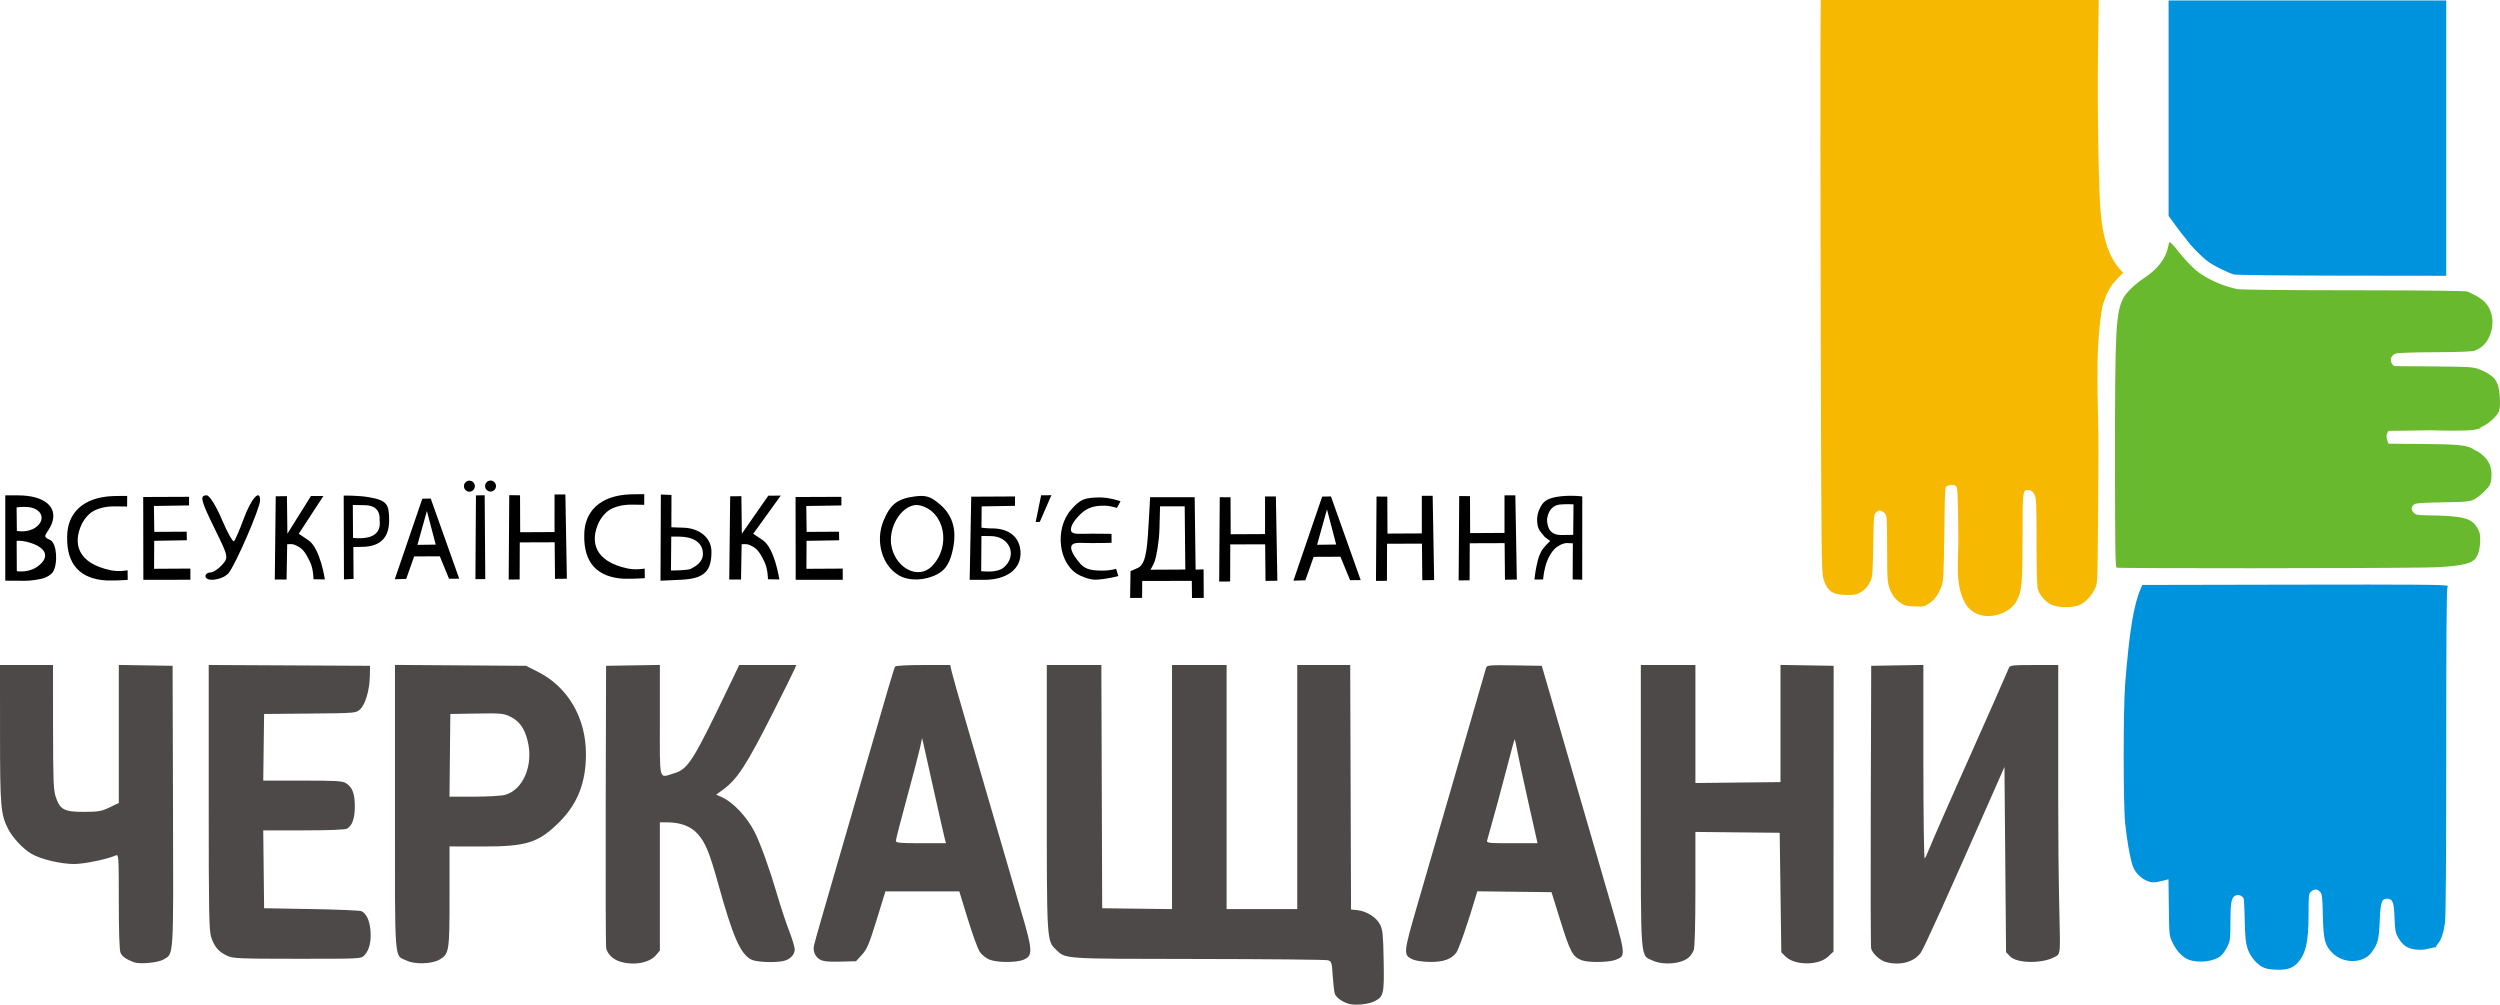
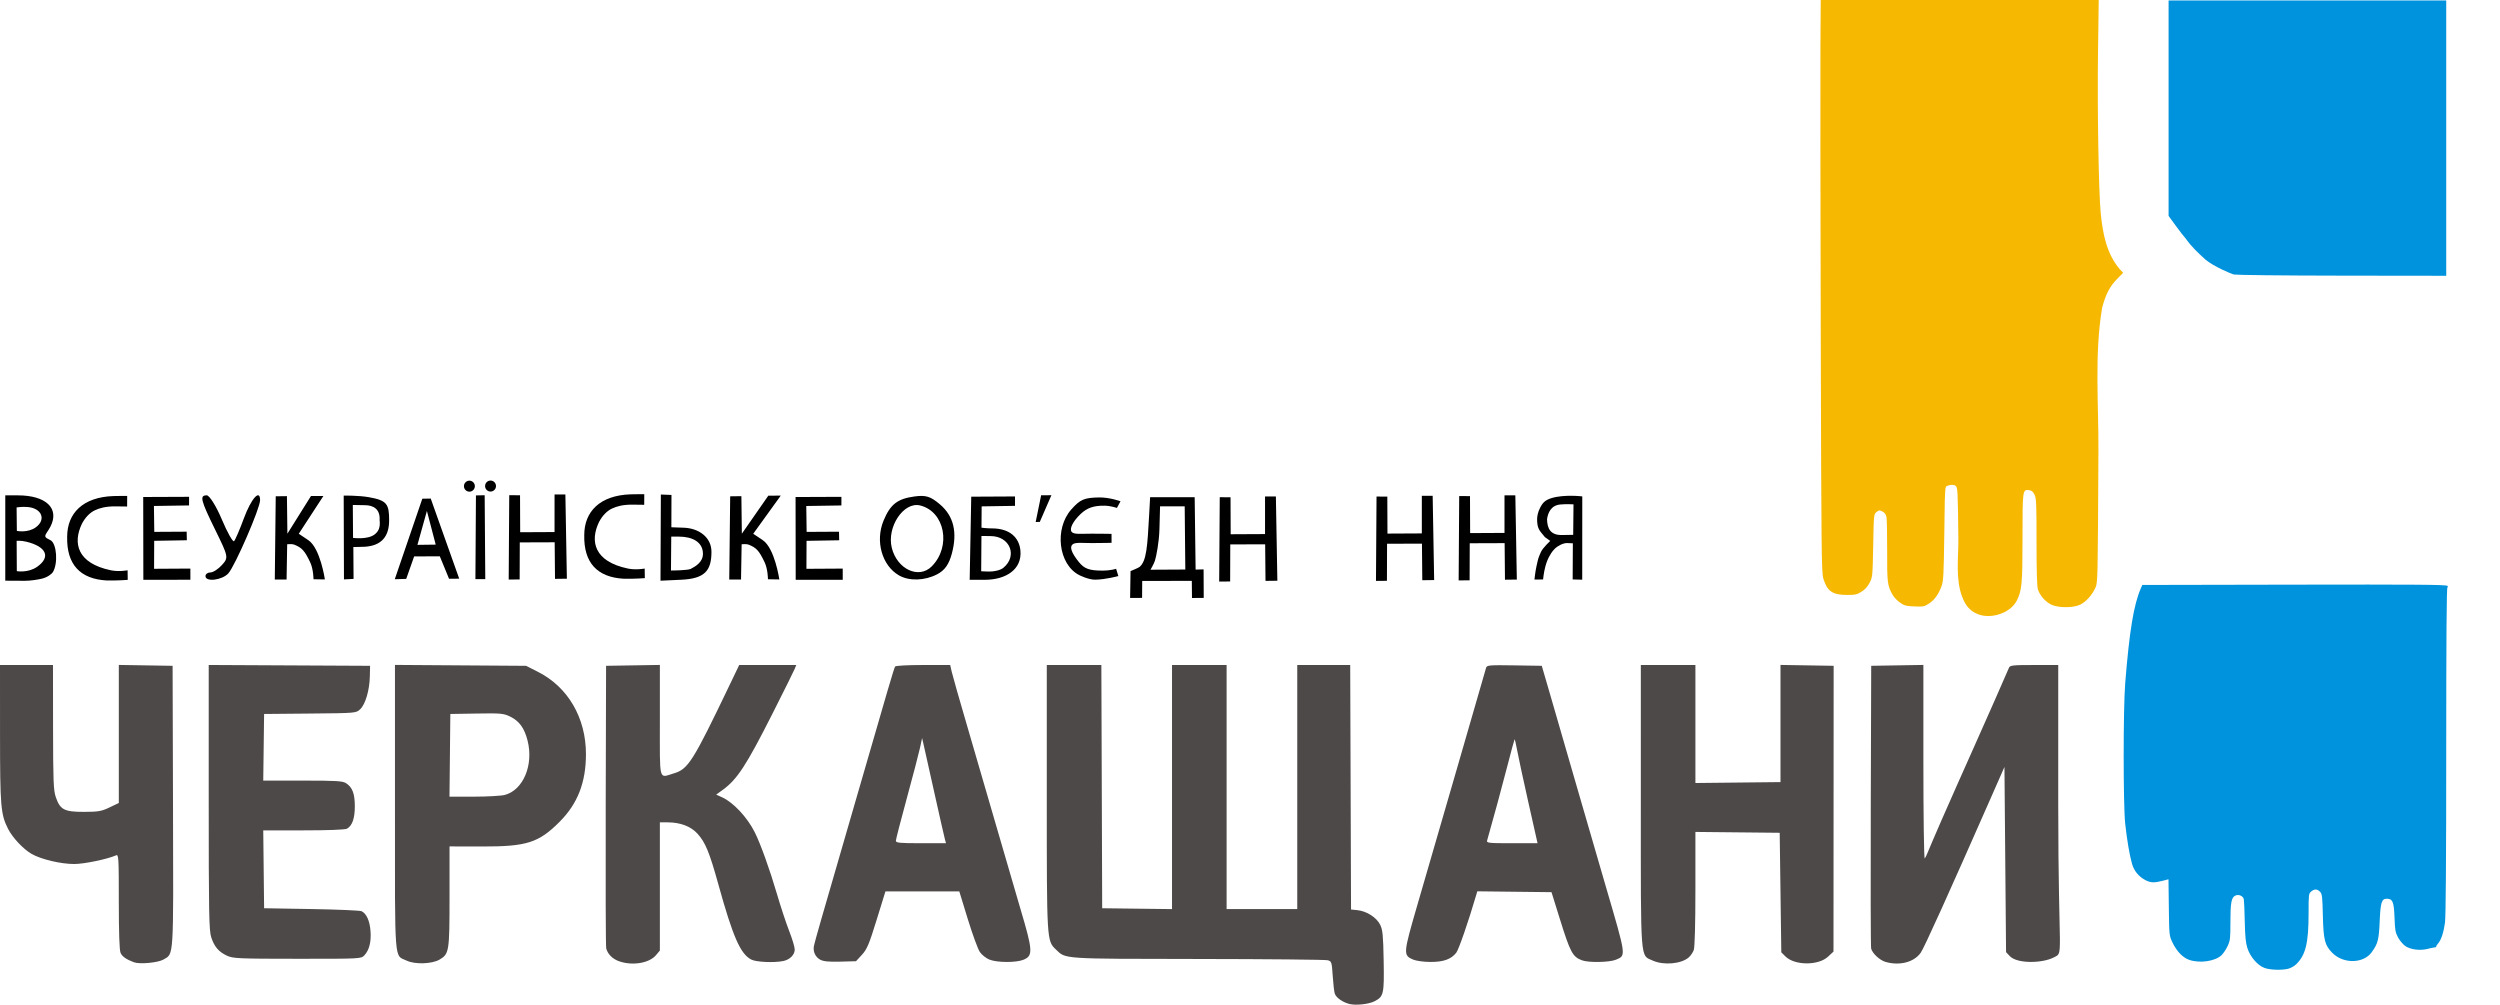
<svg xmlns="http://www.w3.org/2000/svg" xmlns:ns1="http://sodipodi.sourceforge.net/DTD/sodipodi-0.dtd" xmlns:ns2="http://www.inkscape.org/namespaces/inkscape" version="1.1" id="svg1" width="313.092" height="125.82" viewBox="0 0 313.092 125.82" ns1:docname="cherkashchany.svg" xml:space="preserve">
  <defs id="defs1" />
  <ns1:namedview id="namedview1" pagecolor="#ffffff" bordercolor="#000000" borderopacity="0.25" ns2:showpageshadow="2" ns2:pageopacity="0.0" ns2:pagecheckerboard="0" ns2:deskcolor="#d1d1d1" />
  <g id="g24" transform="translate(-0.11,-16.339)" ns2:label="рука">
    <path style="display:inline;fill:#0093dd;fill-opacity:1;stroke-width:0.888" d="m 283.718,137.563 c -0.861,-0.305 -1.799,-1.387 -2.149,-2.476 -0.213,-0.665 -0.289,-1.428 -0.332,-3.345 -0.031,-1.366 -0.084,-2.62 -0.119,-2.787 -0.084,-0.407 -0.631,-0.648 -1.048,-0.46 -0.507,0.228 -0.629,0.865 -0.63,3.306 -8.9e-4,2.085 -0.031,2.341 -0.344,3.01 -0.189,0.402 -0.526,0.911 -0.749,1.133 -0.785,0.777 -2.716,1.067 -4.059,0.609 -0.821,-0.28 -1.595,-1.092 -2.131,-2.235 -0.378,-0.806 -0.386,-0.887 -0.429,-4.341 l -0.044,-3.52 -0.755,0.196 c -1.021,0.265 -1.481,0.247 -2.122,-0.084 -0.844,-0.435 -1.442,-1.162 -1.693,-2.058 -0.317,-1.131 -0.631,-2.992 -0.852,-5.04 -0.253,-2.35 -0.253,-14.344 1.6e-4,-17.531 0.519,-6.541 1.075,-9.913 1.969,-11.942 l 0.176,-0.401 19.012,-0.038 c 15.06,-0.03 19.047,3.61e-4 19.182,0.145 0.107,0.114 0.114,0.183 0.019,0.183 -0.104,0 -0.152,6.395 -0.152,20.443 0,13.808 -0.051,20.81 -0.157,21.574 -0.176,1.265 -0.483,2.173 -0.889,2.626 -0.149,0.167 -0.241,0.333 -0.204,0.37 0.037,0.037 -0.044,0.076 -0.181,0.086 -0.137,0.01 -0.545,0.096 -0.906,0.19 -0.917,0.239 -2.107,0.094 -2.757,-0.336 -0.294,-0.194 -0.71,-0.676 -0.924,-1.07 -0.348,-0.639 -0.398,-0.914 -0.457,-2.511 -0.073,-1.972 -0.233,-2.365 -0.963,-2.365 -0.654,0 -0.792,0.438 -0.896,2.849 -0.1,2.302 -0.218,2.76 -0.991,3.84 -1.034,1.444 -3.535,1.496 -4.928,0.103 -0.956,-0.956 -1.124,-1.615 -1.197,-4.697 -0.056,-2.375 -0.093,-2.685 -0.347,-2.958 -0.352,-0.378 -0.717,-0.388 -1.127,-0.032 -0.299,0.259 -0.315,0.396 -0.315,2.763 0,3.712 -0.374,5.218 -1.578,6.363 -0.239,0.227 -0.689,0.472 -0.999,0.544 -0.836,0.194 -2.233,0.145 -2.935,-0.104 z m -3.83,-86.844 c -0.321,-0.063 -2.63,-1.046 -3.588,-1.884 -0.894,-0.798 -1.764,-1.631 -2.439,-2.595 -0.206,-0.221 -0.777,-0.956 -1.269,-1.633 l -0.894,-1.231 V 29.887 16.399 h 17.385 17.385 v 17.239 17.239 l -12.966,-0.016 c -7.888,-0.01 -13.294,-0.08 -13.615,-0.143 z" id="path95" ns1:nodetypes="ssssscssssscsssssscsssssssssssssssssssssssszssscccccccsz" />
-     <path d="m 265.194,87.427 c -0.169,-0.094 -0.202,-2.274 -0.208,-13.441 -0.008,-16.332 0.099,-18.446 1.024,-20.281 0.357,-0.707 1.465,-1.783 2.62,-2.543 1.67,-1.099 2.72,-2.454 3.001,-3.872 0.056,-0.281 0.13,-0.559 0.164,-0.618 0.06,-0.102 0.551,0.408 1.158,1.202 0.3,0.392 1.664,2.022 2.736,2.743 1.38,0.928 2.936,1.556 4.601,1.932 0.575,0.083 6.712,0.143 14.893,0.144 9.178,0.002 13.789,0.087 13.916,0.149 0.126,0.062 1.163,0.5 1.728,0.937 0.565,0.437 0.445,0.344 0.822,0.836 0.378,0.492 0.798,1.654 0.528,2.914 -0.27,1.26 -0.93,2.305 -2.174,2.734 -0.315,0.109 -2.034,0.173 -4.948,0.185 -2.456,0.01 -4.639,0.079 -4.852,0.153 -0.584,0.203 -0.81,0.648 -0.594,1.168 0.116,0.28 0.28,0.422 0.486,0.421 0.171,-8.72e-4 2.415,0.017 4.986,0.04 4.405,0.039 4.725,0.06 5.536,0.363 0.474,0.177 0.983,0.432 1.132,0.567 0.489,0.303 0.815,0.522 1.079,1.143 0.308,0.461 0.481,2.389 0.301,3.349 -0.148,0.788 -1.533,1.847 -2.092,2.082 -0.559,0.236 0.067,0.196 -0.989,0.418 -1.056,0.221 -5.4,0.074 -5.4,0.074 l -5.4,0.074 c -0.233,0.301 -0.283,0.566 -0.247,0.832 0.034,0.248 0.142,0.496 0.247,0.775 l 4.304,0.033 c 4.443,0.034 5.574,0.151 6.299,0.65 0.213,0.147 0.454,0.267 0.534,0.267 1.003,0.685 1.534,1.281 1.715,2.366 0.056,0.297 0.055,0.851 -0.002,1.23 -0.087,0.578 -0.23,0.814 -0.876,1.445 -1.344,1.312 -1.807,1.136 -2.124,1.226 -0.205,0.059 -1.417,0.11 -3.148,0.13 -2.173,0.026 -3.237,0.092 -3.435,0.216 -0.444,0.277 -0.498,0.673 -0.142,1.051 0.281,0.299 0.459,0.337 1.657,0.352 4.501,0.059 5.603,0.333 6.329,1.572 0.312,0.533 0.38,0.824 0.364,1.56 -0.028,1.257 -0.294,1.792 -0.467,2.083 -0.173,0.291 -0.172,0.293 -0.566,0.568 -0.394,0.275 -1.878,0.694 -5.705,0.755 -7.167,0.115 -38.592,0.127 -38.791,0.016 z" style="display:inline;fill:#68b92e;fill-opacity:1;stroke-width:0.888" id="path1-1" />
    <path d="m 247.616,93.172 c -0.868,-0.421 -1.346,-0.991 -1.785,-2.126 -0.843,-2.284 -0.434,-4.918 -0.462,-7.332 -0.073,-6.117 -0.077,-6.332 -0.367,-6.544 -0.29,-0.212 -0.985,-0.071 -1.169,0.109 -0.184,0.18 -0.177,2.377 -0.225,5.943 -0.07,5.099 -0.111,5.887 -0.343,6.519 -0.379,1.035 -0.886,1.734 -1.588,2.194 -0.566,0.371 -0.708,0.398 -1.81,0.352 -1.049,-0.044 -1.272,-0.104 -1.817,-0.488 -0.342,-0.241 -0.75,-0.668 -0.907,-0.95 -0.664,-1.187 -0.703,-1.498 -0.691,-5.479 0.006,-2.089 -0.032,-4.015 -0.085,-4.28 -0.065,-0.322 -0.23,-0.551 -0.502,-0.691 -0.366,-0.189 -0.439,-0.183 -0.747,0.066 -0.339,0.274 -0.342,0.305 -0.415,4.197 -0.072,3.82 -0.083,3.94 -0.438,4.641 -0.245,0.484 -0.577,0.854 -1.014,1.132 -0.575,0.365 -0.785,0.413 -1.826,0.413 -1.822,-3.51e-4 -2.473,-0.45 -2.967,-2.05 -0.227,-0.735 -0.253,-3.188 -0.324,-30.821 -0.042,-16.512 -0.06,-32.636 -0.039,-35.83 l 0.038,-5.807 h 17.407 17.407 l -0.089,6.578 c -0.097,7.121 0.079,17.459 0.342,20.157 0.251,2.509 0.728,5.036 2.372,6.966 l 0.434,0.464 -0.721,0.733 c -0.949,0.964 -1.439,1.897 -1.909,3.632 -0.981,5.831 -0.438,12.003 -0.467,17.936 -0.08,16.508 -0.08,16.509 -0.395,17.181 -0.419,0.895 -1.131,1.686 -1.863,2.066 -0.849,0.441 -2.82,0.437 -3.689,-0.009 -0.739,-0.379 -1.413,-1.167 -1.637,-1.915 -0.112,-0.373 -0.167,-2.331 -0.167,-5.945 -2e-4,-4.838 -0.026,-5.441 -0.256,-5.9 -0.191,-0.383 -0.364,-0.524 -0.687,-0.56 -0.804,-0.092 -0.811,-0.047 -0.813,5.957 -0.003,5.802 -0.077,6.622 -0.723,7.888 -0.816,1.599 -3.389,2.414 -5.06,1.603 z" style="display:inline;opacity:1;fill:#f6b801;fill-opacity:1;stroke-width:0.888" id="path1-87" />
  </g>
  <path style="display:inline;fill:#4d4948;fill-opacity:1;stroke-width:0.201" d="m 168.994,125.733 c -0.861,-0.22 -1.665,-0.79 -1.831,-1.298 -0.078,-0.239 -0.194,-1.245 -0.259,-2.236 -0.112,-1.706 -0.144,-1.809 -0.621,-1.94 -0.276,-0.077 -7.586,-0.148 -16.243,-0.159 -17.184,-0.022 -16.541,0.021 -17.793,-1.179 -1.158,-1.109 -1.151,-1.001 -1.151,-19.085 V 83.284 h 3.417 3.417 l 0.052,15.231 0.052,15.231 4.373,0.054 4.373,0.054 V 98.569 83.284 h 3.418 3.418 v 15.281 15.281 h 4.424 4.424 V 98.565 83.284 h 3.316 3.316 l 0.052,15.31 0.052,15.31 0.804,0.082 c 1.15,0.118 2.39,0.91 2.839,1.814 0.321,0.646 0.388,1.333 0.444,4.542 0.073,4.154 0.004,4.458 -1.142,5.051 -0.713,0.369 -2.348,0.546 -3.15,0.341 z M 16.789,120.517 c -0.966,-0.36 -1.479,-0.716 -1.687,-1.173 -0.148,-0.324 -0.223,-2.506 -0.223,-6.434 0,-5.586 -0.021,-5.934 -0.352,-5.788 -1.08,0.477 -3.945,1.074 -5.196,1.084 -1.683,0.012 -4.225,-0.591 -5.405,-1.283 C 2.898,106.321 1.574,104.907 1.019,103.819 0.089,101.997 0.006,101.019 0.003,91.88 L 0,83.284 h 3.318 3.318 l 0.009,7.791 c 0.008,6.809 0.052,7.916 0.352,8.78 0.54,1.556 1.066,1.827 3.525,1.82 1.809,-0.005 2.179,-0.07 3.202,-0.559 l 1.156,-0.552 v -8.645 -8.645 l 3.368,0.055 3.368,0.055 0.051,17.561 c 0.057,19.362 0.113,18.452 -1.19,19.222 -0.673,0.397 -2.972,0.615 -3.687,0.349 z m 34.158,-0.206 c -1.606,-0.754 -1.484,0.813 -1.484,-19.183 V 83.271 l 8.212,0.057 8.212,0.057 1.51,0.767 c 3.745,1.901 5.987,5.758 5.986,10.292 -0.001,3.54 -1.039,6.208 -3.293,8.467 -2.632,2.638 -4.12,3.113 -9.72,3.1 l -4.072,-0.009 v 6.255 c 0,6.909 -0.047,7.207 -1.239,7.912 -0.947,0.56 -3.068,0.633 -4.112,0.143 z M 63.236,99.551 c 2.305,-0.626 3.612,-3.767 2.833,-6.809 -0.405,-1.582 -1.037,-2.447 -2.198,-3.009 -0.809,-0.391 -1.164,-0.423 -4.178,-0.372 l -3.294,0.055 -0.054,5.178 -0.054,5.178 3.07,-8.1e-4 c 1.688,-6.2e-4 3.432,-0.099 3.874,-0.219 z m 14.284,20.83 c -0.813,-0.29 -1.41,-0.889 -1.601,-1.609 -0.059,-0.221 -0.086,-8.274 -0.061,-17.895 l 0.046,-17.493 3.368,-0.055 3.368,-0.055 v 6.942 c 0,7.865 -0.171,7.21 1.731,6.645 1.826,-0.542 2.384,-1.43 7.12,-11.315 l 1.084,-2.262 h 3.573 3.573 l -0.179,0.452 c -0.098,0.249 -1.356,2.783 -2.796,5.632 -3.279,6.49 -4.421,8.24 -6.229,9.55 l -0.825,0.598 0.747,0.337 c 1.388,0.627 3.121,2.476 4.065,4.337 0.723,1.426 1.896,4.684 2.809,7.802 0.463,1.579 1.151,3.659 1.529,4.623 0.378,0.964 0.688,1.998 0.688,2.299 0,0.663 -0.616,1.279 -1.447,1.445 -1.172,0.234 -3.382,0.132 -3.996,-0.186 -1.365,-0.706 -2.298,-2.84 -4.128,-9.438 -1.111,-4.005 -1.616,-5.23 -2.611,-6.331 -0.827,-0.916 -2.147,-1.415 -3.739,-1.415 h -0.969 v 8.027 8.027 l -0.491,0.583 c -0.844,1.003 -2.962,1.349 -4.629,0.755 z m 129.465,-0.08 c -1.582,-0.719 -1.493,0.445 -1.493,-19.404 V 83.284 h 3.418 3.418 l -1.3e-4,7.389 -1.4e-4,7.389 5.328,-0.057 5.328,-0.057 v -7.337 -7.337 l 3.328,0.055 3.328,0.055 -0.01,17.895 -0.01,17.895 -0.685,0.638 c -1.219,1.136 -4.189,1.115 -5.342,-0.038 l -0.509,-0.508 -0.101,-7.485 -0.101,-7.485 -5.278,-0.054 -5.278,-0.054 v 7.128 c 0,4.441 -0.079,7.335 -0.209,7.677 -0.115,0.302 -0.399,0.714 -0.632,0.916 -0.942,0.817 -3.144,1.008 -4.502,0.391 z m 29.149,0.164 c -0.729,-0.212 -1.652,-1.071 -1.798,-1.674 -0.056,-0.232 -0.077,-8.293 -0.046,-17.914 l 0.055,-17.493 3.267,-0.055 3.267,-0.055 v 12.21 c 0,6.715 0.076,12.124 0.169,12.019 0.093,-0.105 0.289,-0.508 0.436,-0.895 0.241,-0.634 3.04,-7.058 3.724,-8.545 0.152,-0.332 0.859,-1.915 1.57,-3.519 0.711,-1.604 2.057,-4.635 2.991,-6.736 0.934,-2.101 1.756,-3.979 1.827,-4.172 0.115,-0.314 0.456,-0.352 3.151,-0.352 h 3.022 v 17.613 c 0,19.433 0.739,18.338 -0.557,19.008 -1.449,0.749 -4.595,0.809 -5.511,-0.165 l -0.467,-0.497 -0.101,-11.596 -0.101,-11.596 -1.593,3.619 c -5.455,12.395 -8.441,18.994 -8.888,19.639 -0.826,1.194 -2.646,1.67 -4.419,1.155 z m -133.425,-0.283 c -0.571,-0.32 -0.879,-0.946 -0.793,-1.611 0.029,-0.221 0.448,-1.759 0.931,-3.418 0.844,-2.899 1.863,-6.417 4.227,-14.591 4.263,-14.745 4.883,-16.854 5.027,-17.086 0.068,-0.11 1.574,-0.192 3.509,-0.192 h 3.39 l 0.193,0.855 c 0.106,0.47 0.962,3.478 1.903,6.686 0.94,3.207 2.679,9.179 3.864,13.271 1.185,4.092 2.45,8.435 2.813,9.651 1.586,5.327 1.625,5.939 0.409,6.447 -0.907,0.379 -3.307,0.37 -4.268,-0.016 -0.417,-0.167 -0.958,-0.597 -1.202,-0.955 -0.244,-0.358 -0.923,-2.211 -1.508,-4.117 l -1.064,-3.467 -4.626,-0.002 -4.626,-0.002 -1.102,3.569 c -0.948,3.068 -1.206,3.682 -1.844,4.373 l -0.741,0.804 -1.975,0.052 c -1.463,0.038 -2.115,-0.027 -2.514,-0.251 z m 15.639,-15.032 c -0.07,-0.249 -0.671,-2.895 -1.334,-5.881 -0.663,-2.986 -1.28,-5.746 -1.37,-6.133 l -0.164,-0.704 -0.257,1.206 c -0.142,0.664 -0.88,3.489 -1.642,6.279 -0.762,2.79 -1.385,5.21 -1.385,5.379 0,0.261 0.464,0.306 3.14,0.306 h 3.14 z m 58.643,15.032 c -1.284,-0.558 -1.273,-0.686 0.552,-6.97 2.93,-10.087 3.558,-12.25 4.922,-16.959 0.737,-2.544 1.836,-6.344 2.442,-8.445 0.606,-2.101 1.15,-3.981 1.207,-4.177 0.096,-0.326 0.397,-0.352 3.539,-0.302 l 3.435,0.055 1.083,3.72 c 0.595,2.046 2.023,6.977 3.172,10.958 1.149,3.981 2.859,9.869 3.8,13.083 2.548,8.707 2.521,8.508 1.231,9.047 -0.811,0.339 -3.439,0.385 -4.256,0.074 -1.177,-0.447 -1.458,-0.976 -2.778,-5.215 l -1.033,-3.318 -4.647,-0.054 -4.647,-0.054 -0.134,0.456 c -0.979,3.341 -2.189,6.84 -2.504,7.24 -0.643,0.818 -1.609,1.159 -3.253,1.151 -0.813,-0.004 -1.772,-0.136 -2.131,-0.292 z m 14.403,-19.757 c -0.639,-2.848 -1.272,-5.789 -1.406,-6.536 -0.134,-0.747 -0.272,-1.33 -0.307,-1.294 -0.035,0.035 -0.434,1.506 -0.886,3.268 -0.657,2.561 -1.821,6.845 -2.55,9.388 -0.093,0.325 0.147,0.352 3.106,0.352 h 3.207 z M 28.451,119.699 c -1.052,-0.485 -1.596,-1.112 -1.99,-2.291 -0.285,-0.851 -0.322,-2.876 -0.322,-17.545 V 83.28 l 10.104,0.052 10.104,0.052 -0.03,1.335 c -0.039,1.739 -0.56,3.504 -1.214,4.111 -0.517,0.479 -0.521,0.479 -6.272,0.533 l -5.755,0.053 -0.054,4.172 -0.054,4.172 h 4.937 c 4.248,0 5.008,0.046 5.443,0.331 0.791,0.518 1.089,1.307 1.089,2.886 0,1.525 -0.328,2.453 -0.994,2.809 -0.236,0.126 -2.356,0.207 -5.43,0.207 h -5.044 l 0.054,4.876 0.054,4.876 5.932,0.102 c 3.262,0.056 6.084,0.177 6.271,0.268 0.614,0.301 1.017,1.182 1.119,2.448 0.111,1.377 -0.148,2.416 -0.767,3.081 -0.402,0.432 -0.461,0.435 -8.39,0.431 -7.333,-0.004 -8.05,-0.035 -8.789,-0.376 z" id="path1" ns2:export-filename="path1.svg" ns2:export-xdpi="96" ns2:export-ydpi="96" ns1:nodetypes="ccssssscccccccccccccccccccccsssccccsssssscccccscscccccsscccscccscsccsscccsscccccccssscccssscccssscsssssssssscccssscscccccccccccccsccccccsssccssccccsssssssscssscccsssscssscscsssssssscccsscscccsscssssccsssssscsssssscccsscsssssssscsssscccssccccssssscccccsscss" ns2:label="великийтекст" />
  <g id="g23" transform="matrix(1.004,0,0,1,-0.113,-16.339)" ns2:label="малийтекст">
    <path d="m 141.134,87.863 c 0,0 0.99,-0.405 1.132,-0.528 0.864,-0.749 0.971,-2.5 1.197,-6.662 l 0.112,-2.069 h 5.558 l 0.117,9.069 0.995,-0.026 0.018,3.57 -1.464,0.012 -0.023,-2.142 -6.187,0.004 -0.014,2.126 -1.495,0.004 z m 6.755,-8.109 h -3.073 l -0.079,2.89 c -0.043,1.585 -0.381,3.339 -0.56,3.909 -0.134,0.425 -0.557,1.137 -0.557,1.137 l 4.346,-0.024 z M 0.771,83.718 V 78.375 H 2.33 c 3.536,0 5.24,1.639 4.073,3.917 -0.278,0.543 -0.623,0.914 -0.64,1.148 -0.02,0.271 0.332,0.373 0.665,0.562 0.768,0.435 0.939,2.932 0.274,3.997 C 6.557,88.233 6.004,88.655 5.32,88.813 4.809,88.931 3.935,89.079 3.198,89.075 l -2.427,-0.013 z m 3.986,3.597 c 1.72,-1.22 1.147,-2.528 -1.375,-3.138 -0.684,-0.166 -1.193,-0.106 -1.193,-0.106 l 0.021,3.796 c 0,0 1.406,0.257 2.546,-0.551 z M 4.593,82.368 c 1.289,-0.955 0.74,-2.359 -0.988,-2.528 -0.73,-0.071 -1.422,0.049 -1.422,0.049 l 0.032,2.94 c 0,0 1.365,0.289 2.378,-0.461 z m 3.897,1.203 c 0,-2.939 1.94,-4.976 5.782,-5.108 0.792,-0.027 1.705,-0.015 1.705,-0.015 l -0.007,1.326 c 0,0 -0.716,-0.02 -1.502,-0.02 -1.206,0 -1.93,0.218 -2.511,0.487 -0.612,0.283 -1.215,0.888 -1.637,1.714 -1.13,2.382 -0.606,4.916 3.612,5.802 1.017,0.214 2.096,0.002 2.096,0.002 l 0.017,1.201 c 0,0 -1.318,0.105 -2.626,0.075 -3.309,-0.182 -5.005,-2.007 -4.929,-5.463 z m 9.487,-4.989 5.72,-0.024 -0.002,1.079 -4.382,0.068 0.045,3.243 4.039,-0.024 0.021,1.074 -4.07,0.071 -0.016,3.503 4.528,-0.028 0.001,1.401 -5.867,0.006 z m 7.768,9.908 c 0,-0.253 0.275,-0.46 0.611,-0.46 0.336,0 0.989,-0.423 1.451,-0.941 0.823,-0.921 0.806,-1.012 -0.838,-4.376 -1.839,-3.764 -1.981,-4.34 -1.066,-4.34 0.337,0 1.181,1.353 1.875,3.006 0.694,1.653 1.384,2.883 1.533,2.732 0.149,-0.151 0.701,-1.44 1.226,-2.865 0.913,-2.477 2.019,-3.716 2.019,-2.262 0,1.006 -3.117,8.215 -3.96,9.159 -0.77,0.861 -2.851,1.114 -2.851,0.347 z m 8.762,-9.997 1.397,-0.018 0.058,4.702 2.942,-4.719 1.551,-0.006 -3.074,4.733 1.185,0.797 c 1.506,1.013 2.072,4.924 2.072,4.924 l -1.419,-0.024 c 0,0 -0.006,-1.256 -0.411,-2.116 -0.713,-1.511 -1.054,-1.837 -2.013,-2.226 -0.254,-0.103 -0.859,-0.04 -0.859,-0.04 l -0.076,4.417 -1.47,0.002 z m 8.511,10.409 -0.033,-10.498 c 0,0 1.851,-0.024 3.12,0.198 2.295,0.401 2.548,0.873 2.548,2.912 0,2.018 -0.959,3.165 -3.03,3.298 -0.442,0.028 -1.433,0.032 -1.433,0.032 l 0.025,3.995 z m 3.794,-5.608 c 0.537,-0.397 0.756,-0.927 0.654,-1.829 0.085,-1.428 -0.857,-1.838 -1.771,-1.856 l -1.572,-0.03 0.029,4.124 c 0,0 1.781,0.242 2.659,-0.409 z m 2.545,5.586 3.435,-10.084 1.049,-0.02 3.552,10.034 -1.267,0.012 -1.152,-2.813 -3.202,0.013 -0.989,2.813 z m 5.106,-4.335 -1.099,-4.217 -1.181,4.247 z m 5.018,-6.162 1.089,-0.022 0.076,10.511 -1.23,-0.008 z m 4.155,-0.029 1.346,0.011 0.018,4.629 4.286,-0.022 4.22e-4,-4.707 1.352,4.98e-4 0.185,10.549 -1.48,0.019 -0.042,-4.581 -4.352,0.015 -0.016,4.64 -1.367,0.012 z m 18.911,-0.083 1.325,0.053 -0.013,4.048 c 0,0 0.805,0.036 1.51,0.055 1.916,0.051 3.491,1.205 3.491,3.013 0,2.378 -0.836,3.366 -3.76,3.503 l -2.597,0.122 z m 3.732,9.311 c 0.597,-0.31 1.518,-0.837 1.518,-1.889 0,-1.461 -1.301,-2.15 -2.993,-2.15 -0.345,0 -0.959,0.002 -0.959,0.002 l -0.035,4.243 c 0.185,0.002 2.105,-0.016 2.469,-0.205 z m 25.966,0.813 c -2.12,-1.231 -2.976,-4.292 -1.917,-6.858 0.84,-2.034 1.731,-2.734 3.851,-3.022 1.427,-0.194 2.004,-0.014 3.181,0.989 1.71,1.458 2.2,3.479 1.489,6.152 -0.362,1.361 -0.887,2.108 -1.831,2.602 -1.561,0.818 -3.506,0.874 -4.774,0.137 z m 4.092,-1.125 c 2.469,-2.5 1.637,-6.871 -1.452,-7.63 -2.05,-0.504 -4.178,2.697 -3.531,5.31 0.666,2.686 3.375,3.947 4.983,2.32 z m 4.927,-8.728 5.46,-0.029 -0.002,1.176 -4.16,0.067 -0.02,2.668 c 0,0 0.671,0.09 1.312,0.09 2.216,0 3.411,1.15 3.548,2.814 0.191,2.313 -1.789,3.624 -4.479,3.624 h -1.854 z m 3.999,8.914 c 1.817,-1.483 0.843,-3.979 -1.589,-3.979 -0.436,0 -1.137,-0.015 -1.137,-0.015 l -0.031,4.419 c 0,0 0.614,0.039 1.026,0.039 0.577,0 1.343,-0.148 1.731,-0.464 z m 9.468,0.904 c -2.592,-1.328 -3.126,-5.792 -0.984,-8.221 1.104,-1.251 1.618,-1.473 3.474,-1.502 1.301,-0.02 2.664,0.48 2.664,0.48 l -0.448,0.832 c 0,0 -0.781,-0.269 -1.536,-0.279 -1.351,-0.019 -2.18,0.267 -2.98,1.028 -0.947,0.901 -1.437,1.838 -1.138,2.242 0.267,0.36 1.191,0.235 2.527,0.235 1.31,0 2.453,0.026 2.453,0.026 l 0.005,1.118 c 0,0 -1.157,0.033 -2.458,0.033 -1.118,0 -1.95,-0.107 -2.319,0.111 -0.547,0.324 -0.202,1.138 0.689,2.252 0.684,0.855 1.31,1.086 2.951,1.086 1.066,0 1.704,-0.228 1.704,-0.228 l 0.28,0.91 c 0,0 -1.576,0.437 -2.882,0.454 -0.861,0.012 -2.008,-0.578 -2.003,-0.578 z m 57.193,-1.786 c 0.083,-0.365 0.253,-0.808 0.42,-1.143 0.263,-0.527 1.142,-1.349 1.142,-1.349 l -0.67,-0.483 -0.503,-0.617 c -0.488,-0.597 -0.448,-1.26 -0.462,-1.591 -0.014,-0.321 0.097,-0.971 0.398,-1.515 0.256,-0.462 0.497,-0.878 1.385,-1.152 1.611,-0.496 3.85,-0.217 3.85,-0.217 l -0.007,10.43 -1.193,-0.029 0.024,-4.527 c 0,0 -0.458,-0.031 -0.73,-0.031 -0.481,0 -1.144,0.334 -1.524,0.713 -0.407,0.405 -0.536,0.712 -0.697,0.98 -0.127,0.211 -0.337,0.711 -0.471,1.207 -0.215,0.795 -0.292,1.661 -0.292,1.661 l -1.077,0.009 c 0.106,-0.95 0.18,-1.383 0.409,-2.348 z m 4.465,-7.073 c 0,0 -0.931,-0.052 -1.655,0.019 -1.143,0.112 -1.531,1.024 -1.646,1.845 0.028,1.2 0.453,1.98 1.81,1.98 0.473,0 1.453,-0.024 1.453,-0.024 z m -66.405,-1.142 c 0.292,0.032 1.503,-0.025 1.276,0.006 l -1.446,3.338 -0.512,0.009 z M 57.983,77.225 c 0,0.379 0.306,0.69 0.681,0.69 0.375,0 0.681,-0.31 0.681,-0.69 0,-0.379 -0.306,-0.69 -0.681,-0.69 -0.375,0 -0.681,0.31 -0.681,0.69 z" style="fill:#000000;stroke-width:0.457" id="path1-6" ns1:nodetypes="csscccccccccccccsscccssssssssccssccsscccsscsccsscscccccssccccccccccsscsssssssssccccccsccsscccccsscscccscsccsscscccccccsccscccccccccccccccccccscsssccsccccsscscssscsccscscccsscccsscccssssssccsssccccscsccscscsscssssccccsssscccsscccsscssssssss" />
    <path d="m 60.62,77.211 c 0,0.379 0.306,0.69 0.681,0.69 0.375,0 0.681,-0.31 0.681,-0.69 0,-0.379 -0.306,-0.69 -0.681,-0.69 -0.375,0 -0.681,0.31 -0.681,0.69 z" style="fill:#000000;stroke-width:0.457" id="path1-9" />
    <path d="m 152.261,78.607 1.346,0.011 0.018,4.629 4.286,-0.022 4.2e-4,-4.707 1.352,4.98e-4 0.185,10.549 -1.48,0.019 -0.042,-4.581 -4.352,0.015 -0.016,4.64 -1.367,0.012 z" style="fill:#000000;stroke-width:0.457" id="path1-5" />
    <path d="m 171.818,78.524 1.346,0.011 0.018,4.629 4.286,-0.022 4.2e-4,-4.707 1.352,4.98e-4 0.185,10.549 -1.48,0.019 -0.042,-4.581 -4.352,0.015 -0.016,4.64 -1.367,0.012 z" style="fill:#000000;stroke-width:0.457" id="path1-5-4" />
    <path d="m 182.131,78.462 1.346,0.011 0.018,4.629 4.286,-0.022 4.2e-4,-4.707 1.352,4.98e-4 0.185,10.549 -1.48,0.019 -0.042,-4.581 -4.352,0.015 -0.016,4.64 -1.367,0.012 z" style="fill:#000000;stroke-width:0.457" id="path1-5-4-1" />
    <path d="m 72.991,83.355 c 0,-2.939 1.94,-4.976 5.782,-5.108 0.792,-0.027 1.705,-0.015 1.705,-0.015 l -0.007,1.326 c 0,0 -0.716,-0.02 -1.502,-0.02 -1.206,0 -1.93,0.218 -2.511,0.487 -0.612,0.283 -1.215,0.888 -1.637,1.714 -1.13,2.382 -0.606,4.916 3.612,5.802 1.017,0.214 2.096,0.002 2.096,0.002 l 0.017,1.201 c 0,0 -1.318,0.105 -2.626,0.075 -3.309,-0.182 -5.005,-2.007 -4.929,-5.463 z" style="fill:#000000;stroke-width:0.457" id="path1-2" />
    <path d="m 91.194,78.496 1.397,-0.018 0.058,4.702 3.302,-4.766 1.551,-0.006 -3.434,4.779 1.185,0.797 c 1.506,1.013 2.072,4.924 2.072,4.924 l -1.419,-0.024 c 0,0 -0.006,-1.256 -0.411,-2.116 -0.713,-1.511 -1.054,-1.837 -2.013,-2.226 -0.254,-0.103 -0.859,-0.04 -0.859,-0.04 l -0.076,4.417 -1.47,0.002 z" style="fill:#000000;stroke-width:0.457" id="path1-23" />
    <path d="m 99.35,78.585 5.72,-0.024 -0.002,1.079 -4.382,0.068 0.045,3.243 4.039,-0.024 0.021,1.074 -4.07,0.071 -0.016,3.503 4.528,-0.028 0.001,1.401 -5.867,0.006 z" style="fill:#000000;stroke-width:0.457" id="path1-8" />
-     <path d="m 161.452,89.06 3.586,-10.527 1.095,-0.021 3.708,10.475 -1.323,0.013 -1.202,-2.937 -3.343,0.014 -1.032,2.936 z m 5.331,-4.526 -1.147,-4.402 -1.233,4.434 z" style="fill:#000000;stroke-width:0.477" id="path1-56" />
  </g>
</svg>